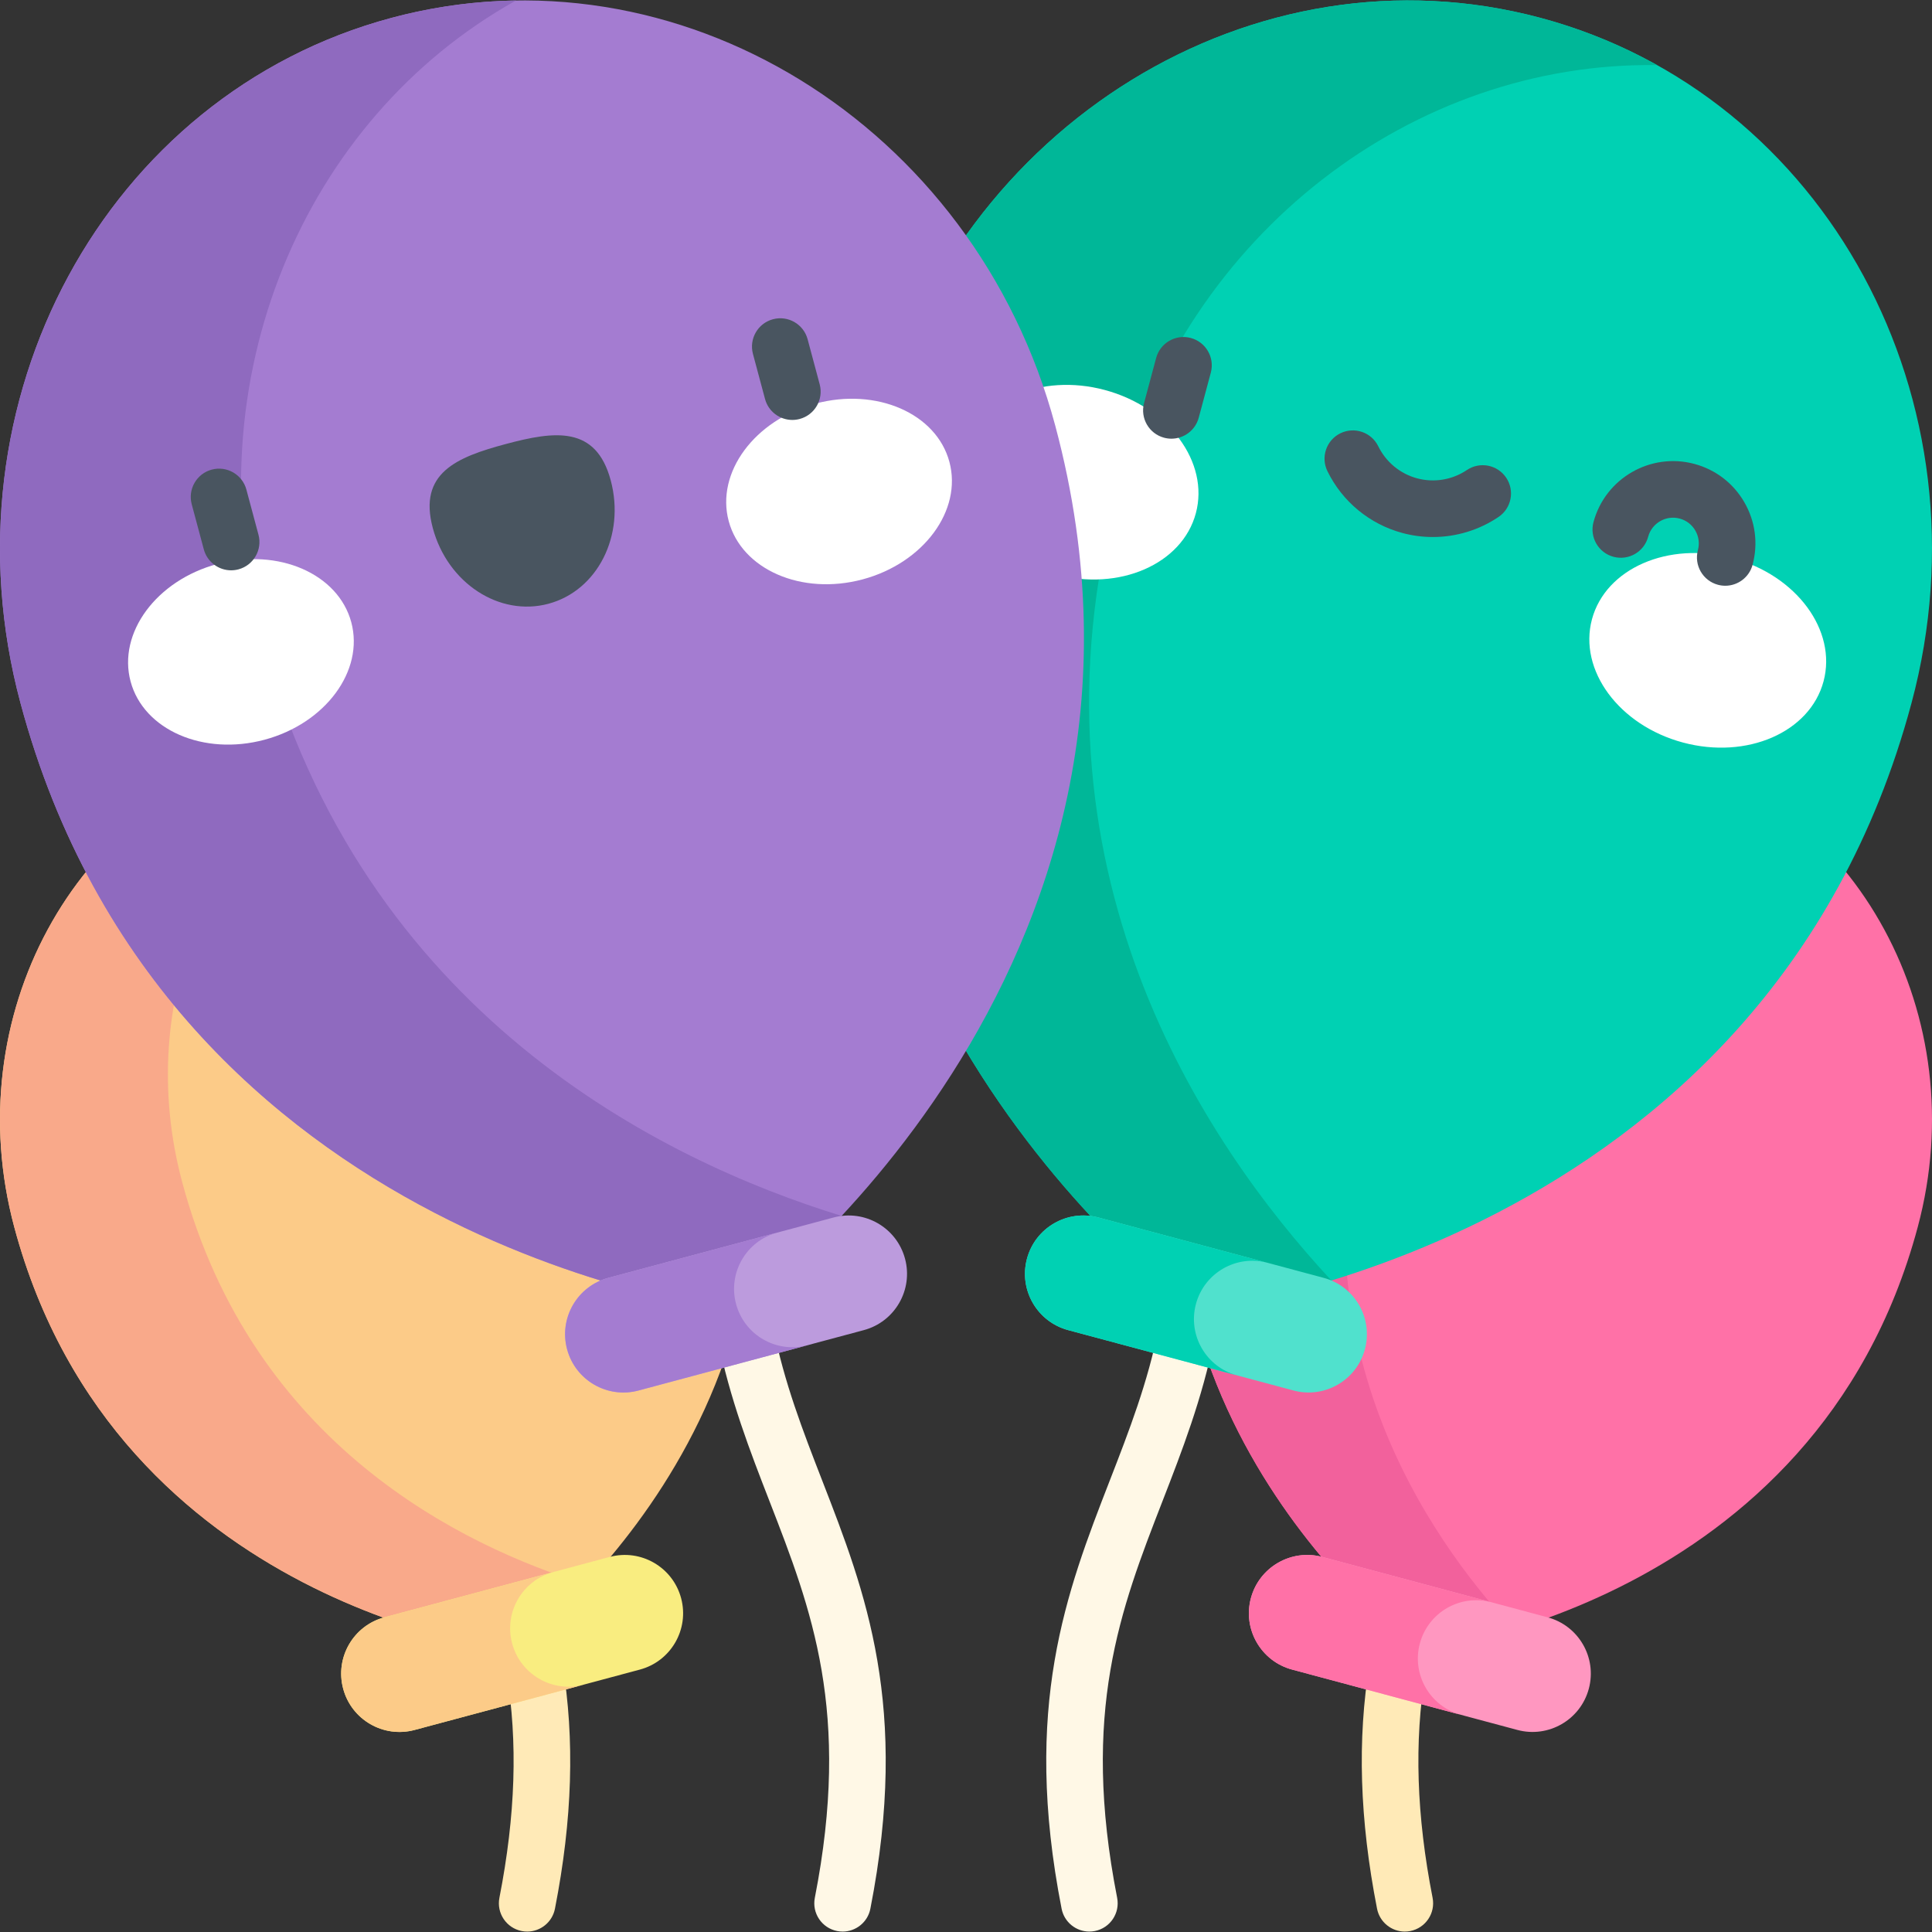
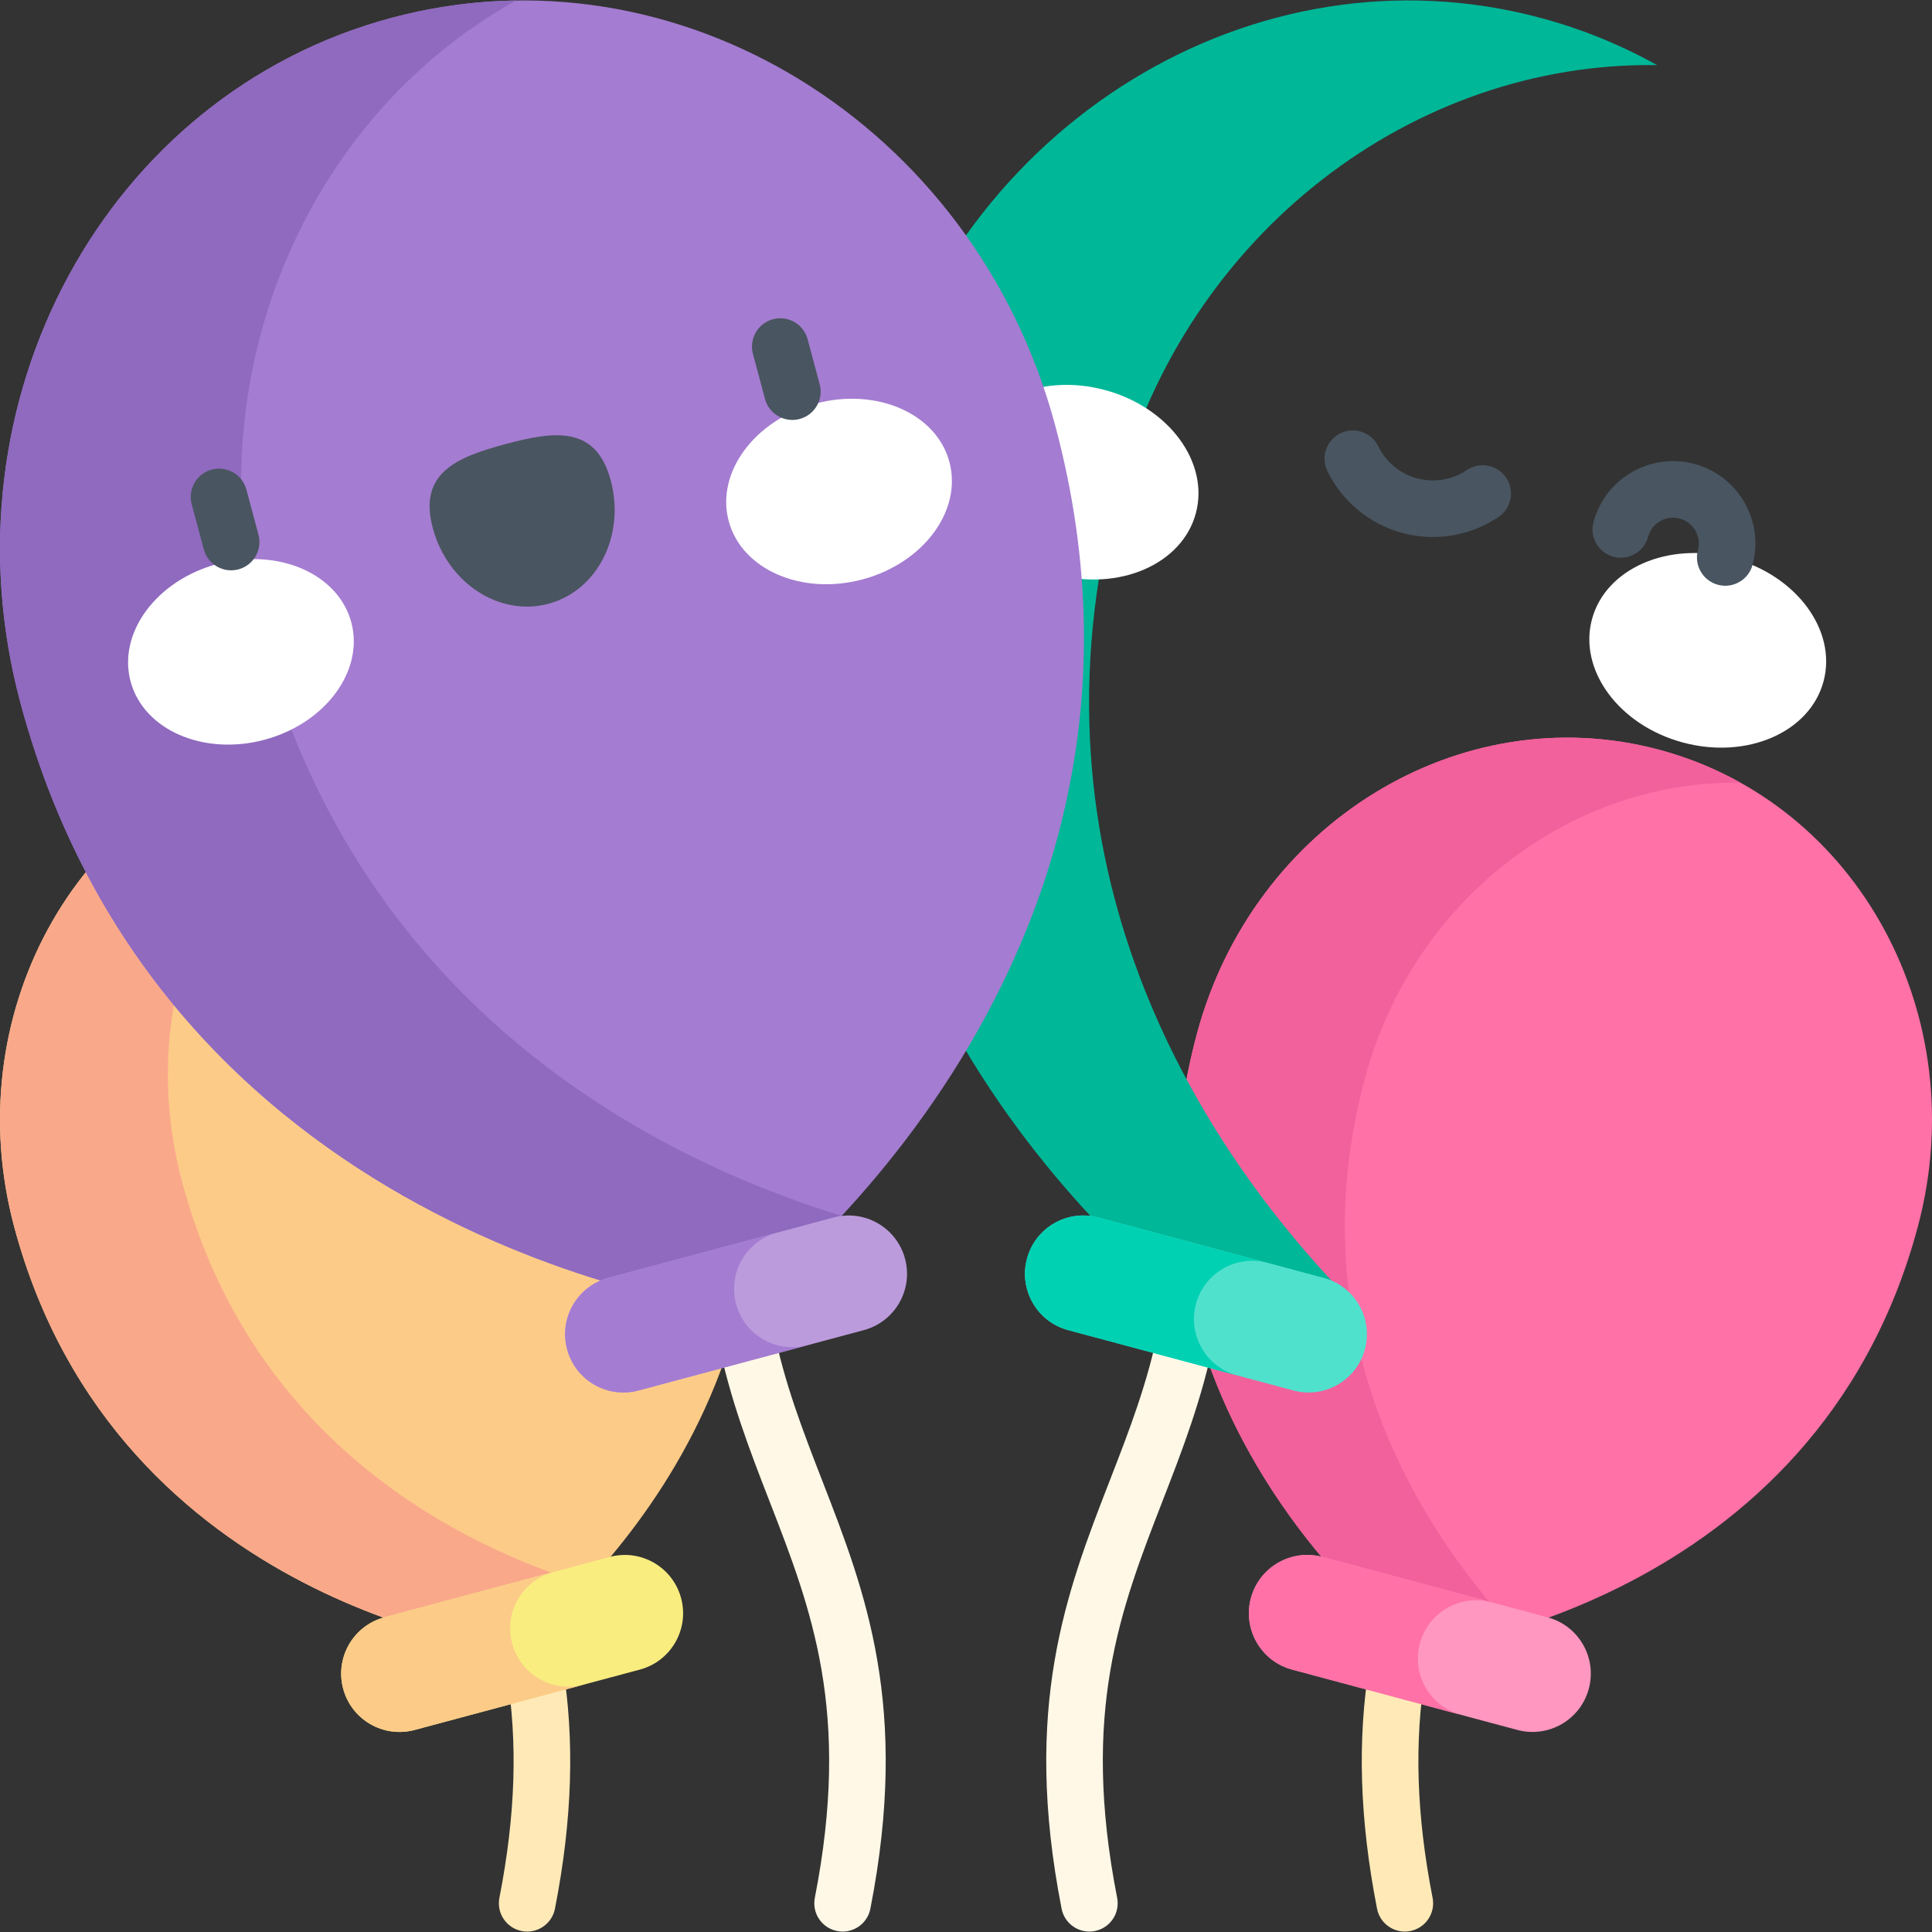
<svg xmlns="http://www.w3.org/2000/svg" id="Capa_1" enable-background="new 0 0 512 512" height="512" viewBox="0 0 512 512" width="512">
  <rect x="0" y="0" width="512" height="512" fill="#333333" stroke="none" />
  <g>
    <g>
      <g>
        <path d="m288.688 511.887c-3.515 0-6.651-2.481-7.353-6.06-10.494-53.577 1.321-83.999 12.747-113.419 5.175-13.324 10.062-25.909 13.029-40.702.814-4.061 4.765-6.697 8.828-5.879 4.062.814 6.693 4.767 5.879 8.828-3.222 16.065-8.576 29.852-13.754 43.184-11.144 28.691-21.669 55.792-12.009 105.104.796 4.065-1.854 8.006-5.919 8.802-.486.097-.971.142-1.448.142z" fill="#fff8e6" />
      </g>
      <g>
        <path d="m223.305 511.887c-.478 0-.963-.046-1.449-.141-4.065-.796-6.715-4.737-5.919-8.802 9.66-49.312-.865-76.413-12.009-105.105-5.178-13.331-10.532-27.116-13.754-43.181-.814-4.061 1.817-8.014 5.879-8.828 4.057-.814 8.014 1.817 8.828 5.879 2.967 14.792 7.854 27.376 13.029 40.7 11.426 29.42 23.242 59.843 12.747 113.419-.701 3.578-3.839 6.059-7.352 6.059z" fill="#fff8e6" />
      </g>
      <g>
        <path d="m139.715 511.887c-.478 0-.963-.046-1.449-.141-4.065-.796-6.715-4.737-5.919-8.802 4.279-21.848 4.905-41.316 1.912-59.516-.672-4.087 2.096-7.945 6.184-8.617 4.092-.673 7.945 2.096 8.617 6.184 3.288 19.994 2.637 41.201-1.992 64.833-.702 3.578-3.839 6.059-7.353 6.059z" fill="#ffeab7" />
      </g>
      <g>
        <path d="m372.285 511.887c-3.515 0-6.651-2.481-7.353-6.06-4.629-23.631-5.28-44.838-1.992-64.833.672-4.087 4.525-6.858 8.617-6.184 4.088.672 6.855 4.53 6.184 8.617-2.993 18.2-2.367 37.668 1.912 59.516.796 4.064-1.854 8.005-5.919 8.802-.486.097-.971.142-1.449.142z" fill="#ffeab7" />
      </g>
    </g>
    <g>
      <path d="m72.265 198.702c-52.753 14.135-83.417 70.756-68.49 126.466 27.099 101.134 132.481 112.353 132.481 112.353s85.654-62.407 58.555-163.541c-14.927-55.71-69.792-89.413-122.546-75.278z" fill="#fccb88" />
    </g>
    <g>
      <path d="m48.274 313.244c-12.76-47.619 7.795-95.898 46.979-117.746-7.622.114-15.327 1.151-22.988 3.204-52.753 14.135-83.417 70.756-68.49 126.466 27.099 101.134 132.481 112.353 132.481 112.353s8.406-6.126 19.118-17.647c-32.963-10.13-88.49-37.177-107.1-106.63z" fill="#f9a98a" />
    </g>
    <g>
      <path d="m169.575 442.458-59.705 15.998c-8.243 2.209-16.717-2.683-18.926-10.927-2.209-8.243 2.683-16.717 10.927-18.926l59.705-15.998c8.243-2.209 16.717 2.683 18.926 10.927 2.209 8.244-2.683 16.717-10.927 18.926z" fill="#f9ed80" />
    </g>
    <g>
      <path d="m135.723 435.531c-2.209-8.244 2.683-16.717 10.927-18.926l-44.779 11.998c-8.244 2.209-13.136 10.682-10.927 18.926s10.682 13.136 18.926 10.927l44.779-11.998c-8.243 2.208-16.717-2.684-18.926-10.927z" fill="#fccb88" />
    </g>
    <g>
      <path d="m439.735 198.702c-52.753-14.135-107.619 19.568-122.546 75.278-27.099 101.134 58.555 163.541 58.555 163.541s105.382-11.219 132.481-112.353c14.927-55.71-15.737-112.331-68.49-126.466z" fill="#ff71a7" />
    </g>
    <g>
      <path d="m361.686 285.903c12.76-47.619 54.7-79.153 99.559-78.482-6.658-3.712-13.849-6.666-21.51-8.719-52.753-14.135-107.619 19.568-122.546 75.278-27.099 101.134 58.555 163.541 58.555 163.541s10.343-1.102 25.38-5.723c-23.483-25.256-58.047-76.442-39.438-145.895z" fill="#f2619c" />
    </g>
    <g>
      <path d="m402.129 458.456-59.705-15.998c-8.243-2.209-13.136-10.682-10.927-18.926 2.209-8.243 10.682-13.136 18.926-10.927l59.705 15.998c8.243 2.209 13.136 10.682 10.927 18.926-2.209 8.244-10.682 13.136-18.926 10.927z" fill="#ff97c0" />
    </g>
    <g>
      <path d="m376.277 435.531c2.209-8.244 10.682-13.136 18.926-10.927l-44.779-11.998c-8.244-2.209-16.717 2.683-18.926 10.927s2.683 16.717 10.927 18.926l44.779 11.998c-8.244-2.21-13.136-10.683-10.927-18.926z" fill="#ff71a7" />
    </g>
    <g>
-       <path d="m408.263 4.737c-75.727-20.291-154.488 28.089-175.916 108.061-38.901 145.179 84.056 234.764 84.056 234.764s151.276-16.105 190.177-161.284c21.428-79.971-22.59-161.25-98.317-181.541z" fill="#00d1b3" />
-     </g>
+       </g>
    <g>
      <path d="m296.224 129.914c18.316-68.358 78.522-113.624 142.917-112.661-9.557-5.329-19.88-9.57-30.878-12.516-75.727-20.291-154.488 28.089-175.916 108.061-38.901 145.179 84.056 234.764 84.056 234.764s14.848-1.582 36.433-8.216c-33.709-36.254-83.327-109.732-56.612-209.432z" fill="#00b798" />
    </g>
    <g>
-       <path d="m342.789 368.497-59.705-15.998c-8.243-2.209-13.136-10.682-10.927-18.926 2.209-8.243 10.682-13.136 18.926-10.927l59.705 15.998c8.243 2.209 13.136 10.682 10.927 18.926-2.209 8.244-10.683 13.136-18.926 10.927z" fill="#50e1cd" />
+       <path d="m342.789 368.497-59.705-15.998c-8.243-2.209-13.136-10.682-10.927-18.926 2.209-8.243 10.682-13.136 18.926-10.927l59.705 15.998c8.243 2.209 13.136 10.682 10.927 18.926-2.209 8.244-10.683 13.136-18.926 10.927" fill="#50e1cd" />
    </g>
    <g>
      <path d="m316.936 345.572c2.209-8.244 10.682-13.136 18.926-10.927l-44.779-11.998c-8.244-2.209-16.717 2.683-18.926 10.927s2.683 16.717 10.927 18.926l44.779 11.998c-8.244-2.209-13.136-10.682-10.927-18.926z" fill="#00d1b3" />
    </g>
    <g>
      <g>
        <g>
          <ellipse cx="286.168" cy="127.786" fill="#fff" rx="25.296" ry="31.765" transform="matrix(.259 -.966 .966 .259 88.67 371.129)" />
        </g>
        <g>
          <ellipse cx="452.475" cy="172.348" fill="#fff" rx="25.296" ry="31.765" transform="matrix(.259 -.966 .966 .259 168.891 564.799)" />
        </g>
      </g>
      <g>
-         <path d="m310.437 116.258c-.643 0-1.296-.083-1.946-.258-4.001-1.072-6.375-5.185-5.303-9.186l3.2-11.941c1.072-4 5.185-6.374 9.186-5.303 4.001 1.072 6.375 5.185 5.303 9.186l-3.2 11.941c-.899 3.351-3.929 5.561-7.24 5.561z" fill="#495560" />
-       </g>
+         </g>
      <g>
        <path d="m379.728 142.316c-2.691 0-5.395-.349-8.045-1.059-8.69-2.329-15.944-8.306-19.904-16.4-1.82-3.721-.279-8.213 3.441-10.033 3.723-1.821 8.214-.279 10.033 3.441 2.054 4.198 5.812 7.297 10.312 8.503 4.502 1.205 9.306.4 13.182-2.208 3.437-2.314 8.097-1.4 10.409 2.036s1.4 8.097-2.036 10.409c-5.196 3.497-11.26 5.311-17.392 5.311z" fill="#495560" />
      </g>
      <g>
        <path d="m457.214 155.229c-.643 0-1.296-.083-1.946-.257-4.001-1.072-6.375-5.185-5.303-9.186.472-1.761.229-3.6-.682-5.179-.912-1.579-2.384-2.708-4.146-3.18-3.633-.974-7.386 1.191-8.36 4.827-1.071 4.001-5.183 6.372-9.186 5.303-4.001-1.072-6.375-5.185-5.303-9.186 3.115-11.625 15.105-18.545 26.731-15.433 5.631 1.509 10.338 5.121 13.253 10.169s3.688 10.931 2.18 16.562c-.896 3.35-3.927 5.56-7.238 5.56z" fill="#495560" />
      </g>
    </g>
    <g>
      <path d="m103.737 4.737c-75.727 20.291-119.745 101.57-98.317 181.542 38.901 145.179 190.177 161.284 190.177 161.284s122.957-89.585 84.056-234.764c-21.428-79.973-100.188-128.353-175.916-108.062z" fill="#a47cd1" />
    </g>
    <g>
      <path d="m69.298 169.163c-18.317-68.358 11.19-137.663 67.439-169.026-10.941.164-22.002 1.653-32.999 4.6-75.728 20.291-119.746 101.57-98.318 181.542 38.901 145.179 190.177 161.284 190.177 161.284s12.067-8.794 27.444-25.332c-47.319-14.543-127.029-53.369-153.743-153.068z" fill="#8f6abf" />
    </g>
    <g>
      <path d="m228.916 352.499-59.705 15.998c-8.243 2.209-16.717-2.683-18.926-10.927-2.209-8.243 2.683-16.717 10.927-18.926l59.705-15.998c8.243-2.209 16.717 2.683 18.926 10.927 2.208 8.244-2.684 16.718-10.927 18.926z" fill="#bc9bdd" />
    </g>
    <g>
      <path d="m195.064 345.572c-2.209-8.244 2.683-16.717 10.927-18.926l-44.779 11.998c-8.244 2.209-13.136 10.682-10.927 18.926s10.682 13.136 18.926 10.927l44.779-11.998c-8.244 2.209-16.717-2.683-18.926-10.927z" fill="#a47cd1" />
    </g>
    <g>
      <g>
        <g>
          <ellipse cx="63.814" cy="172.751" fill="#fff" rx="30.274" ry="24.109" transform="matrix(.966 -.259 .259 .966 -42.536 22.402)" />
        </g>
        <g>
          <ellipse cx="222.319" cy="130.28" fill="#fff" rx="30.274" ry="24.109" transform="matrix(.966 -.259 .259 .966 -26.144 61.981)" />
        </g>
        <g>
          <path d="m161.849 127.305c-3.904-14.571-14.827-13.111-27.848-9.622s-23.21 7.686-19.306 22.257 17.625 23.554 30.646 20.065c13.022-3.489 20.412-18.129 16.508-32.7z" fill="#495560" />
        </g>
      </g>
      <g>
        <path d="m61.248 151.141c-3.312 0-6.342-2.209-7.239-5.561l-3.2-11.941c-1.072-4.001 1.302-8.113 5.303-9.186 4.003-1.074 8.114 1.302 9.186 5.303l3.2 11.941c1.072 4.001-1.302 8.113-5.303 9.186-.651.174-1.304.258-1.947.258z" fill="#495560" />
      </g>
      <g>
        <path d="m209.977 111.289c-3.312 0-6.342-2.21-7.239-5.561l-3.199-11.941c-1.072-4.001 1.302-8.113 5.303-9.186 4.003-1.069 8.114 1.302 9.186 5.304l3.199 11.941c1.072 4.001-1.302 8.113-5.303 9.186-.652.174-1.305.257-1.947.257z" fill="#495560" />
      </g>
    </g>
  </g>
</svg>